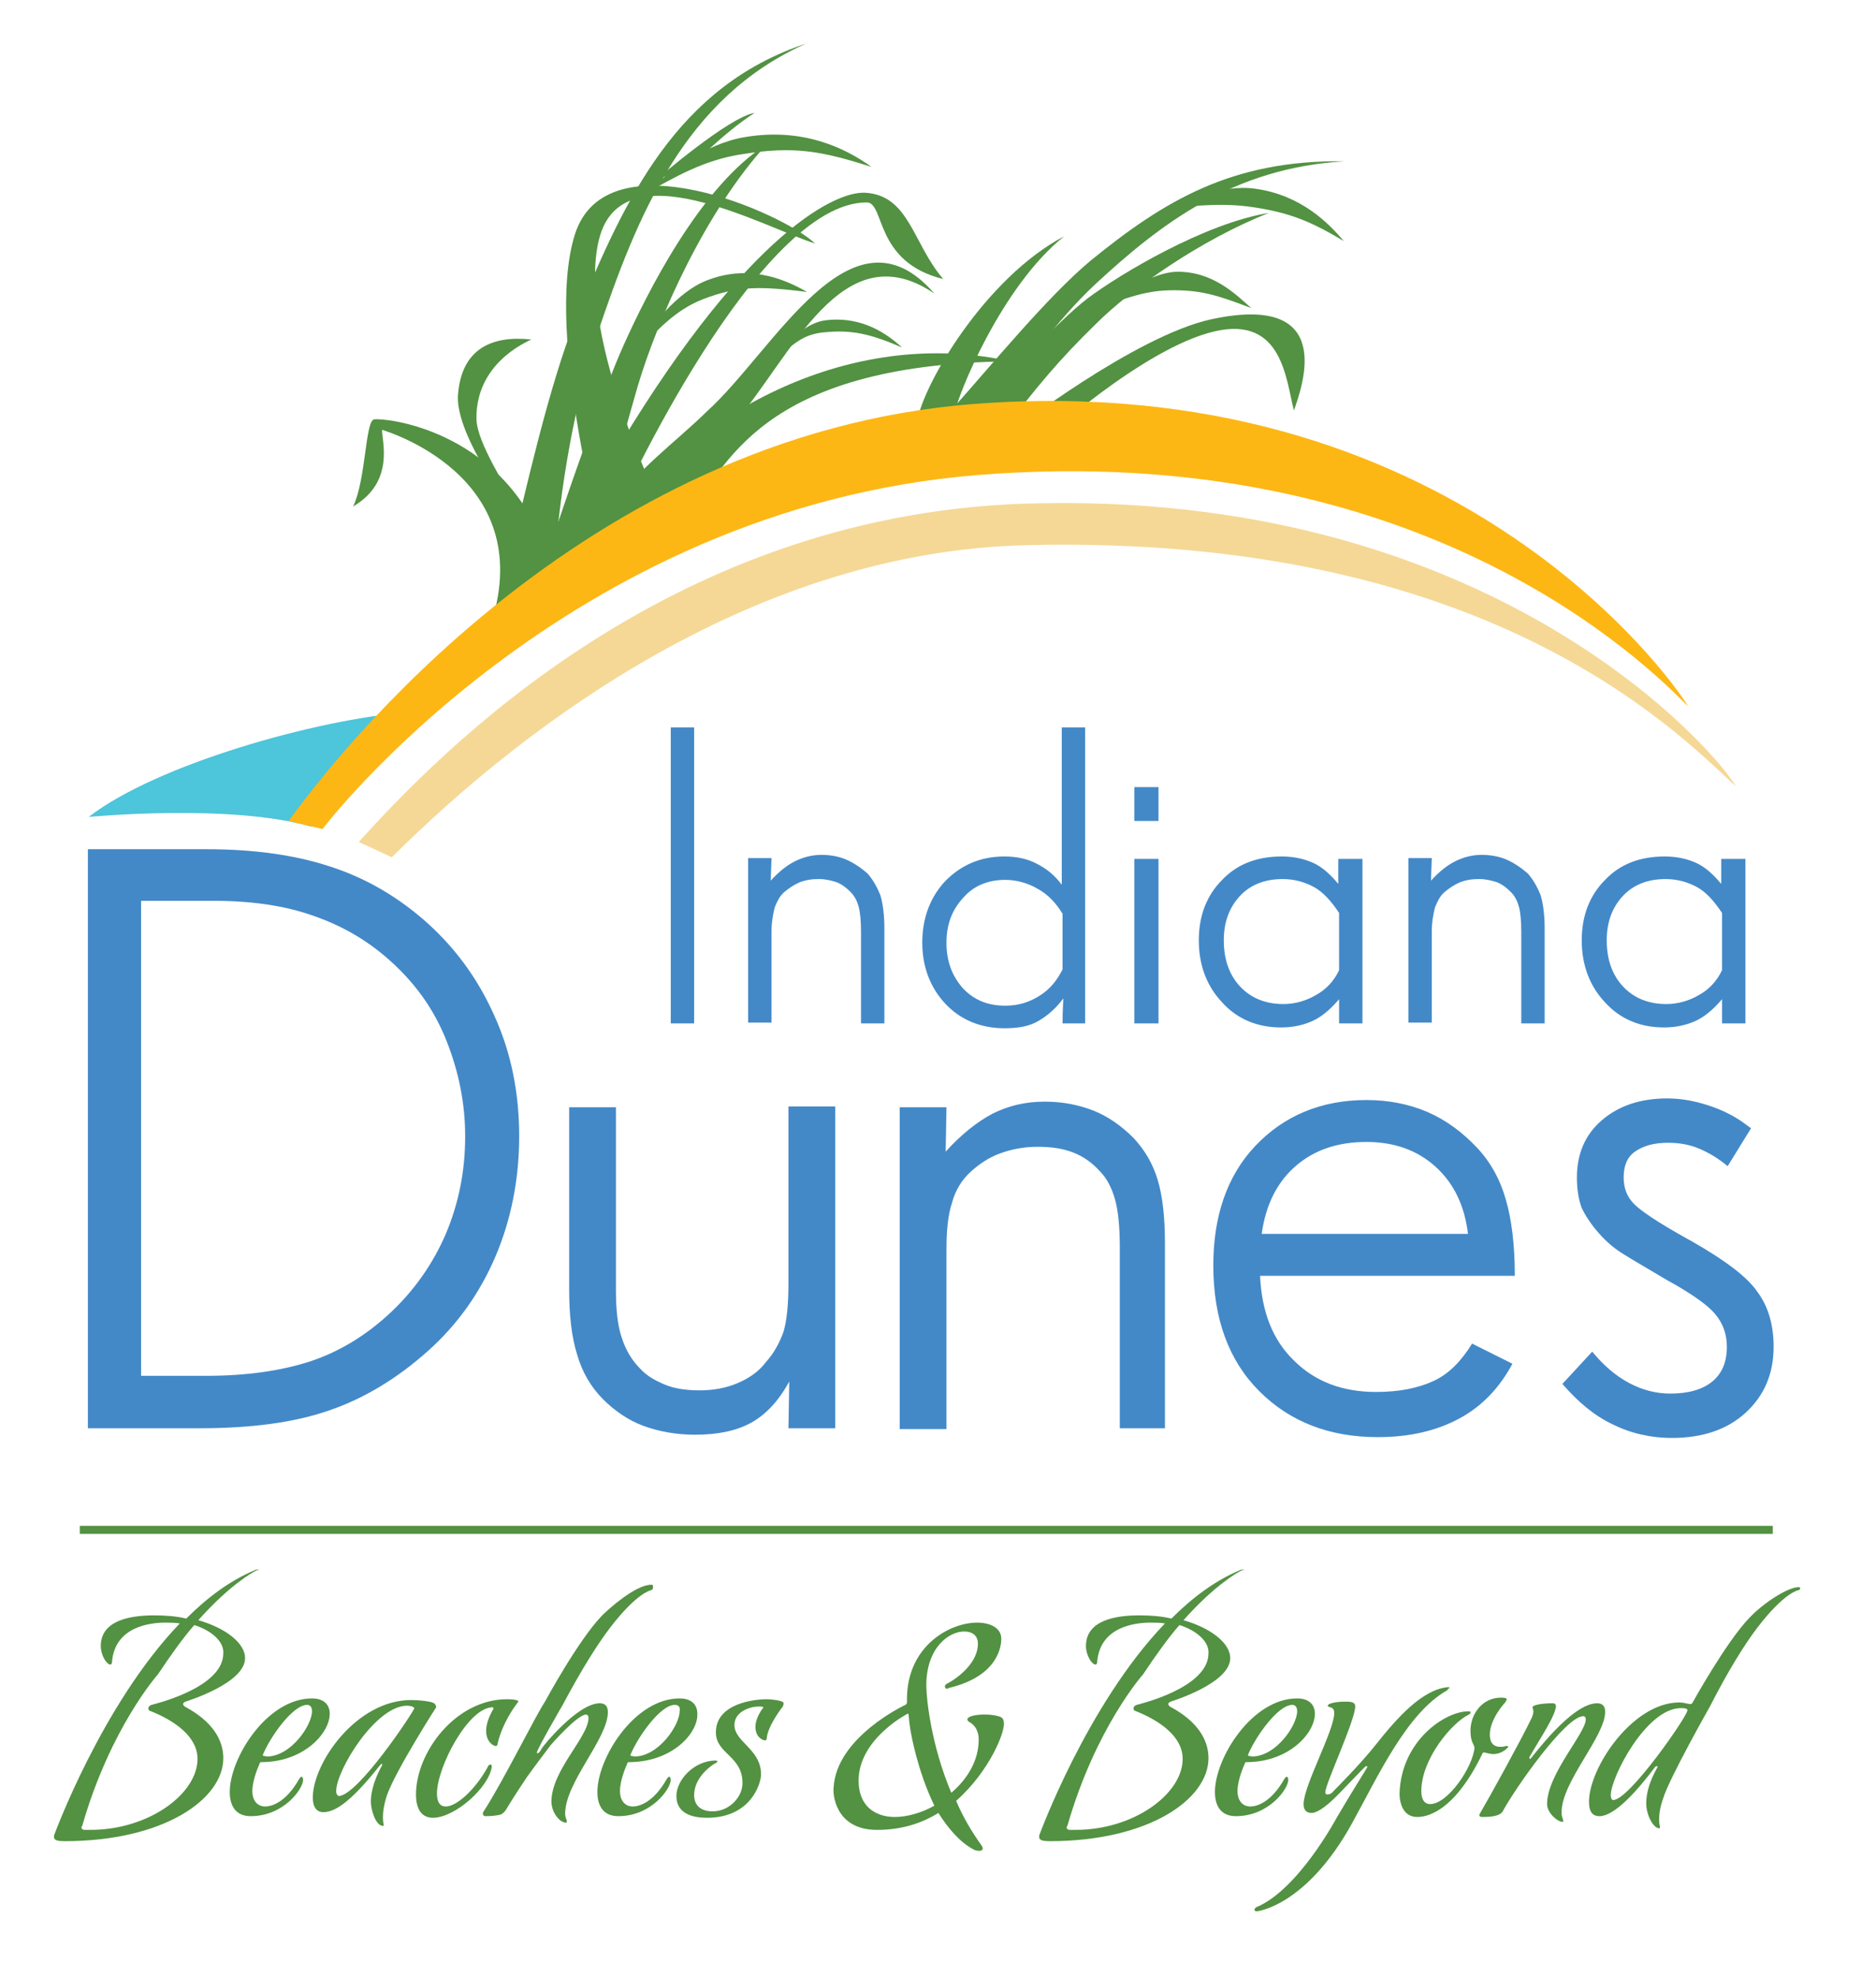
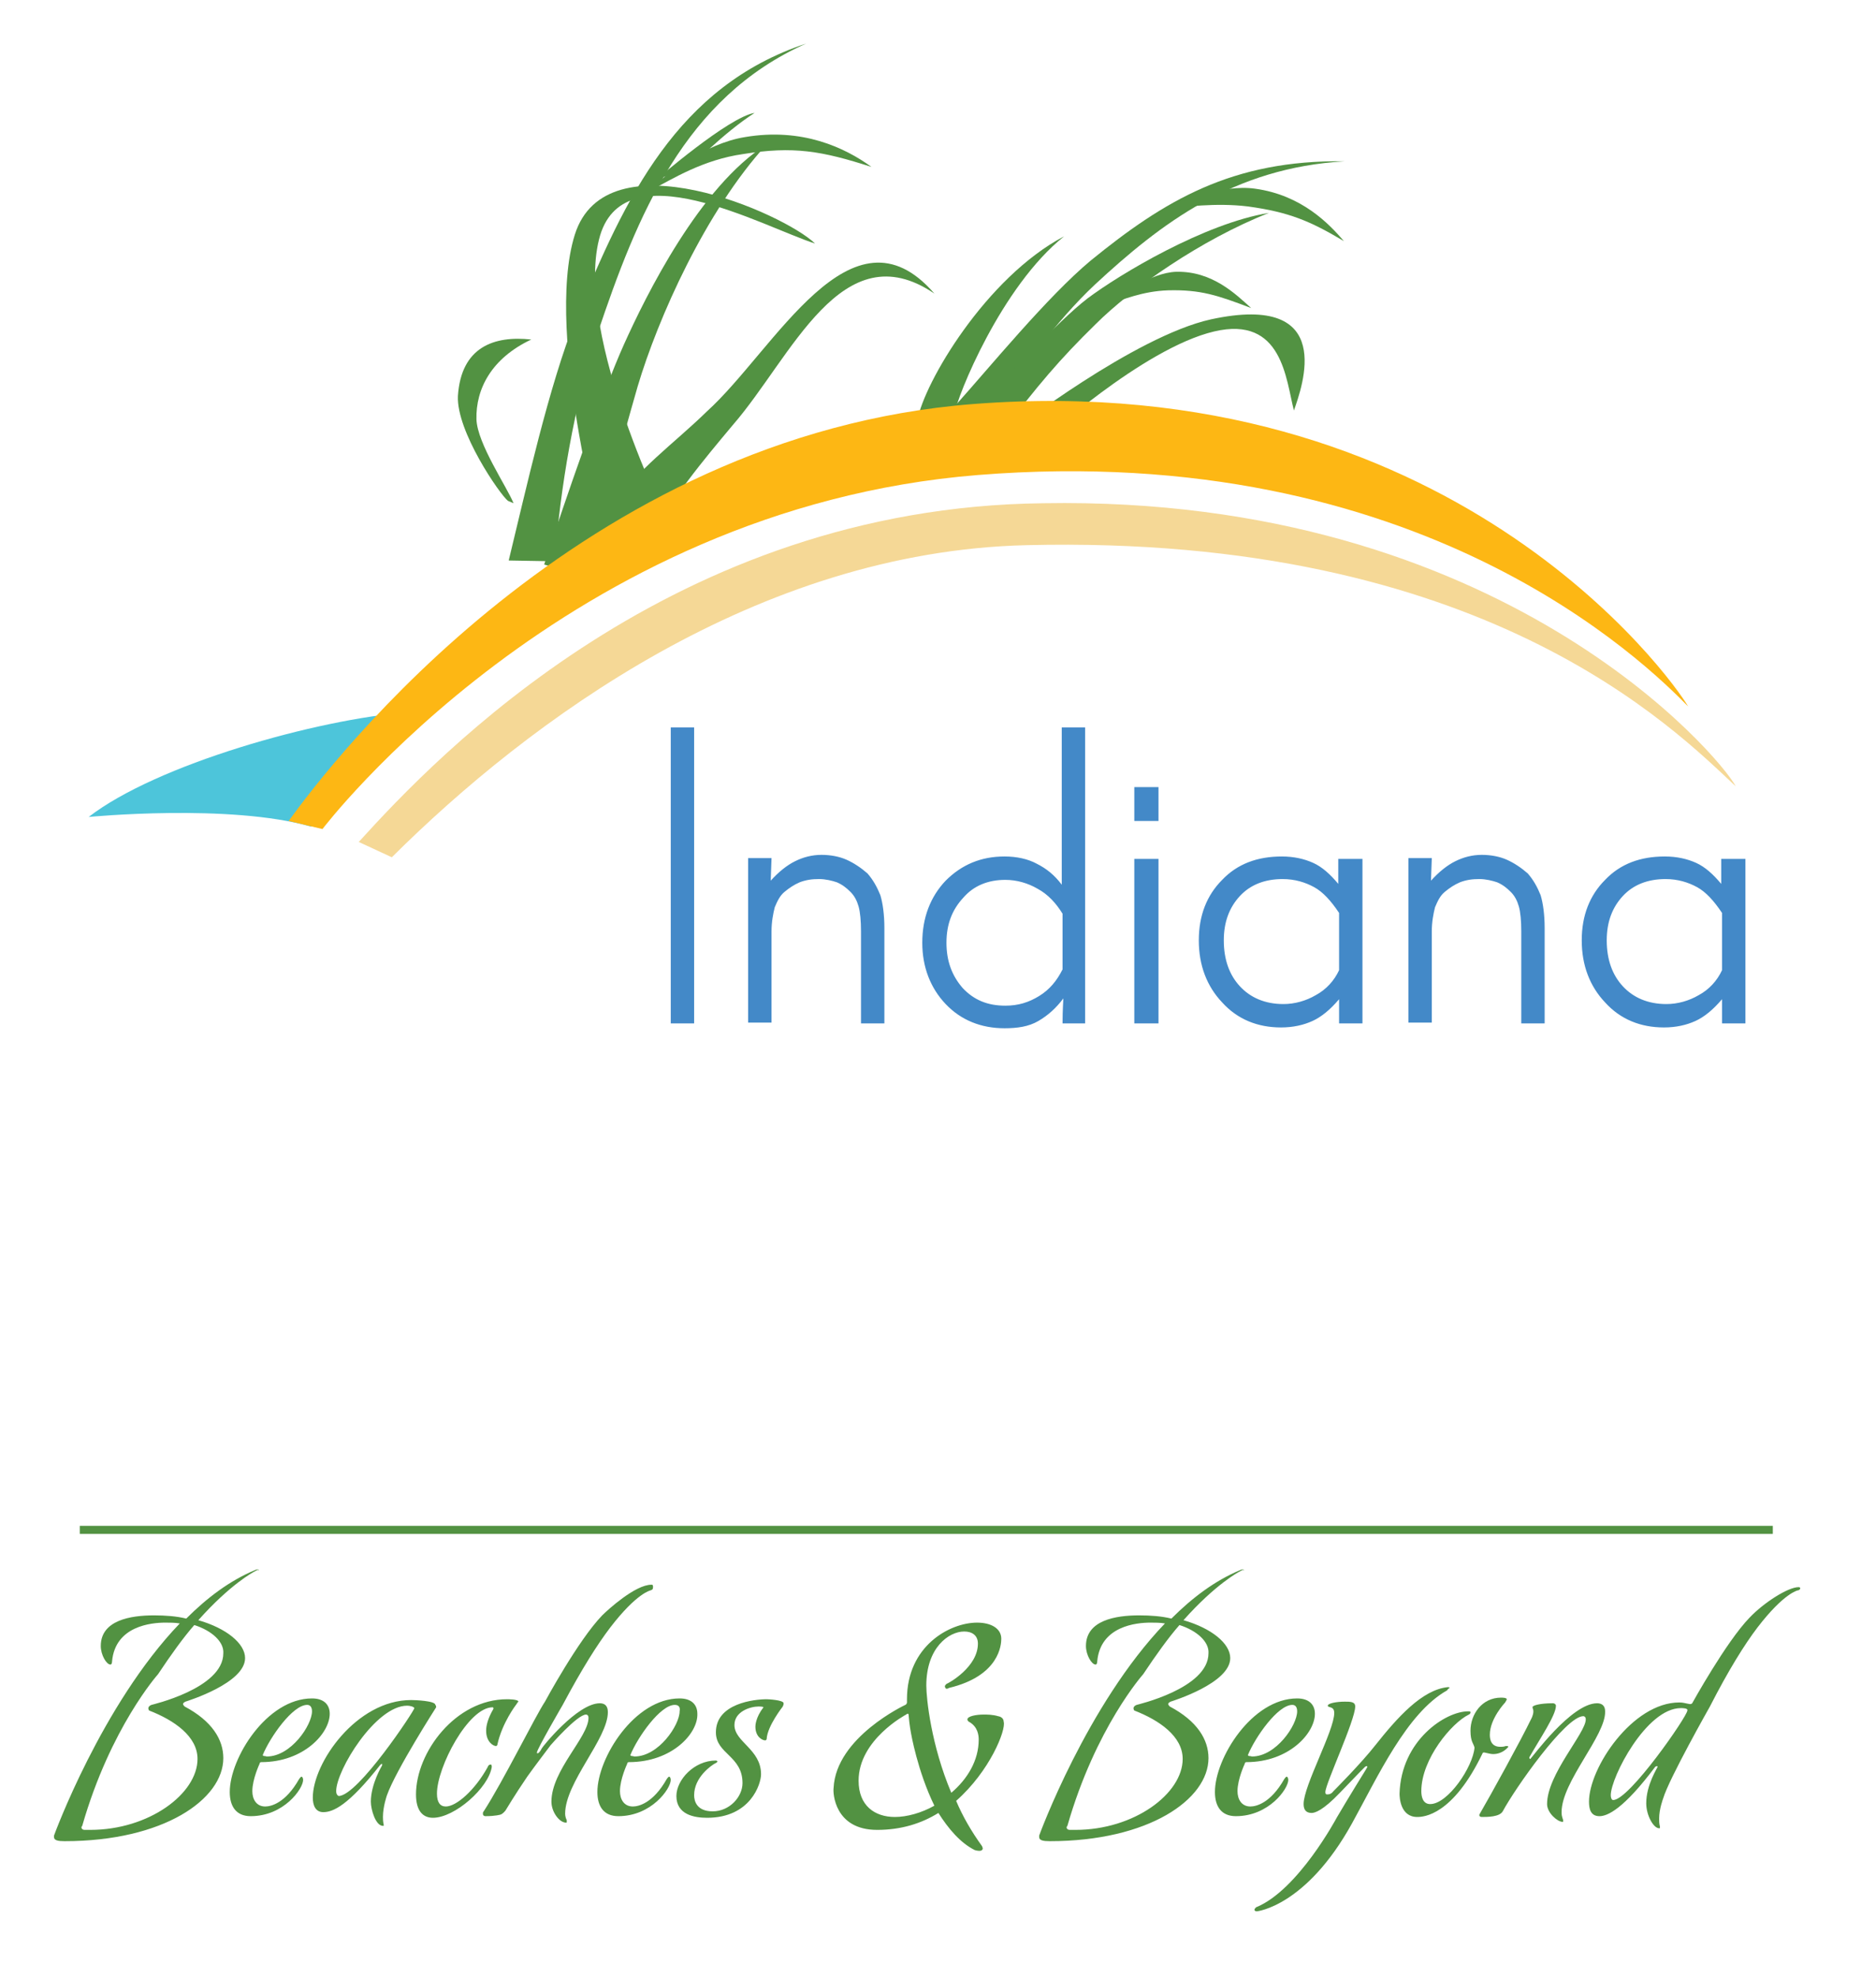
<svg xmlns="http://www.w3.org/2000/svg" version="1.1" id="Layer_1" x="0" y="0" viewBox="0 0 232.7 245.3" style="enable-background:new 0 0 232.7 245.3" xml:space="preserve">
  <style>.st1{fill:#529242}.st5{fill:#4389c8}</style>
  <path id="XMLID_2210_" style="fill:none;stroke:#529242;stroke-miterlimit:10" d="M9.9 189.7h210" />
  <path class="st1" d="M31.5 194.9s-2.9 1.5-6.9 6c3.5 1 5.8 2.9 5.8 4.7 0 3.1-7.1 5.3-7.4 5.4-.2.1-.3.2-.3.3 0 .1.2.3.2.3 3.4 1.8 4.8 4.1 4.8 6.4 0 5.1-7.4 10.3-19.7 10.3-.8 0-1.3-.1-1.3-.5v-.2s5.9-16.2 15.6-26.3c-.6-.1-1.2-.1-1.8-.1-1.7 0-6.2.4-6.6 4.8 0 0 0 .4-.2.4-.5 0-1.2-1.2-1.2-2.3 0-3.2 3.7-3.8 6.6-3.8 1.4 0 2.8.1 4 .4 2.6-2.6 5.4-4.7 8.5-6 0 0 .2-.1.3-.1.1 0 .2 0 .2.1-.2-.1-.2 0-.6.2zm-7.4 6.6c-1.4 1.6-2.9 3.7-4.5 6.1 0 0-5.9 6.6-9.4 18.8 0 0-.1.1-.1.2s.1.3.4.3h.7c7.3 0 13.3-4.5 13.3-8.8 0-2.8-2.9-4.8-6-6 0 0-.1-.1-.1-.3 0-.1.1-.3.4-.4-.1 0 8.9-2 8.9-6.4.1-1.4-1.4-2.8-3.6-3.5zM32.4 218.5s-.2 0-.2.2c0 0-.9 1.9-.9 3.4 0 1 .5 1.9 1.6 1.9.7 0 2.5-.4 4.2-3.4 0 0 .2-.3.3-.3.1 0 .2.2.2.4 0 1.1-2.4 4.5-6.5 4.5-1.8 0-2.6-1.2-2.6-3 0-4.2 4.6-11.6 10.2-11.6 1.5 0 2.2.8 2.2 1.9 0 2.4-3.2 6-8.5 6zm5.7-7.1c-1.8 0-4.6 4-5.5 6.2 0 .2.2.1.5.2 3 0 5.6-3.9 5.6-5.6 0-.5-.2-.8-.6-.8zM54.1 211.7s-5 7.8-6.1 10.9c0 0-.5 1.4-.5 2.7 0 .7.1.9.1 1 0 .1 0 .1-.1.1-.9 0-1.5-2-1.5-3 0-2.2 1.4-4.5 1.4-4.5v-.2c-.1 0-.1.1-.2.1-4 5.1-5.9 5.9-7.1 5.9-1 0-1.3-.9-1.3-1.8 0-4.3 5.4-12.1 12.2-12.1.5 0 3 .1 3 .6.1.1.1.2.1.3zm-3.6-.2c-3.9 0-8.8 8-8.8 10.6 0 .3.1.5.3.6 2.4 0 9.4-10.6 9.4-10.9-.1-.2-.6-.3-.9-.3zM64 211.4s-1.7 2.2-2.3 4.9c0 0 0 .2-.2.2-.3 0-1.2-.5-1.2-1.9 0-.6.2-1.5.9-2.7v-.1s0-.1-.1-.1c-3 0-6.9 7.4-6.9 10.7 0 1.1.4 1.6 1.1 1.6 1.3 0 3.6-2 5.2-4.9.1-.3.3-.3.4-.3.1 0 .1.3.1.3-.4 2.6-4.6 6.3-7.3 6.3-1.2 0-2.1-.8-2.1-2.9 0-5.2 4.9-11.8 11.3-11.8.1 0 1.4 0 1.4.3-.2.2-.2.3-.3.4zM80.7 197.2s-1.7.3-5 4.6c-1.6 2.1-3.5 5.1-5.9 9.6 0 0-3.2 5.5-3.2 5.9 0 .1 0 .1.1.1s.3-.2.5-.6c0-.1 4.4-5.6 7.2-5.6.6 0 1 .3 1 1.1 0 3.3-5.3 8.7-5.3 12.6 0 .3.1.6.2.8v.2c0 .1 0 .1-.1.1-.8 0-1.8-1.3-1.8-2.6 0-3.9 4.6-8 4.6-10.4 0-.4-.3-.4-.3-.4-1.1 0-4.4 3.8-4.4 3.8-.6.8-1.9 2.5-2.9 3.9-1.5 2.2-2.7 4.2-2.7 4.2s-.3.4-.6.5c0 0-.6.2-1.9.2 0 0-.3 0-.3-.3 0-.1 0-.2.1-.3 2.4-3.7 6.4-11.8 7.6-13.6 0 0 4.1-7.6 7.1-10.7.7-.7 4.1-3.8 6.1-3.8.1 0 .2 0 .2.2 0 .3 0 .4-.3.5zM78 218.5s-.2 0-.2.2c0 0-.9 1.9-.9 3.4 0 1 .5 1.9 1.6 1.9.7 0 2.5-.4 4.2-3.4 0 0 .2-.3.3-.3.1 0 .2.2.2.4 0 1.1-2.4 4.5-6.5 4.5-1.8 0-2.6-1.2-2.6-3 0-4.2 4.6-11.6 10.2-11.6 1.5 0 2.2.8 2.2 1.9.1 2.4-3.1 6-8.5 6zm5.7-7.1c-1.8 0-4.6 4-5.5 6.2 0 .2.2.1.5.2 3 0 5.6-3.9 5.6-5.6.1-.5-.1-.8-.6-.8zM97.1 211.6s-1.9 2.4-2 4c0 0 0 .2-.2.2-.3 0-1.2-.4-1.2-1.7 0-.1 0-1.1 1-2.4 0-.1-.6-.1-.6-.1-1 0-3 .6-3 2.3 0 2.1 3.3 3 3.3 6.1 0 1.2-1.3 5.4-6.7 5.4-1.6 0-3.8-.4-3.8-2.7 0-2 2.2-4.4 4.9-4.4.1 0 .2.1.2.1s-.1.2-.2.2c-.6.3-2.7 1.8-2.7 4 0 .7.3 2 2.3 2 2.1 0 3.7-1.8 3.7-3.5 0-3.4-3.3-3.6-3.3-6.3 0-3.6 4.8-4.1 6.3-4.1.2 0 2.1.1 2.1.5 0 .3-.1.3-.1.4zM118.6 223.3c.8 1.9 1.9 3.8 3.2 5.6 0 0 .1.2.1.3 0 .2-.2.3-.4.3-.3 0-.6-.1-.6-.1-1.8-.9-3.3-2.7-4.5-4.6-2.1 1.3-4.6 2.1-7.6 2.1-5.3 0-5.5-4.6-5.4-5.2.3-6.3 8.9-10.3 8.9-10.3.2-.1.2-.3.2-.3v-.4c0-6.6 5.3-9.5 8.7-9.5 1.7 0 3 .7 3 2 0 .7-.2 4.6-6.5 6.1 0 0-.1.1-.3.1-.1 0-.2-.2-.2-.3s.1-.2.2-.3c.3-.1 3.9-2.1 3.9-5 0-1-.7-1.5-1.7-1.5-1.9 0-4.7 2-4.7 6.7 0 1.6.6 7.4 3.1 13.3 2-1.7 3.4-4 3.4-6.6 0-.5-.1-1.6-1.2-2.2 0 0-.2-.1-.2-.3 0-.4 1.1-.6 2-.6.5 0 1.1 0 1.8.2.6.1.7.5.7.7.3 1-1.7 6.1-5.9 9.8zm-5.6-8.4s-.2-1-.3-2.3c0 0 0-.1-.1-.1 0 0-.1 0-.2.1 0 0-5.9 3.1-5.9 8.2 0 3.1 2 4.5 4.5 4.5 1.5 0 3.3-.5 4.9-1.4-2.1-4.3-2.9-9-2.9-9zM153.7 194.9s-2.9 1.5-6.9 6c3.5 1 5.8 2.9 5.8 4.7 0 3.1-7.1 5.3-7.4 5.4-.2.1-.3.2-.3.3 0 .1.2.3.2.3 3.4 1.8 4.8 4.1 4.8 6.4 0 5.1-7.4 10.3-19.7 10.3-.8 0-1.3-.1-1.3-.5v-.2s5.9-16.2 15.6-26.3c-.6-.1-1.2-.1-1.8-.1-1.7 0-6.2.4-6.6 4.8 0 0 0 .4-.2.4-.5 0-1.2-1.2-1.2-2.3 0-3.2 3.7-3.8 6.6-3.8 1.4 0 2.8.1 4 .4 2.6-2.6 5.4-4.7 8.5-6 0 0 .2-.1.3-.1.1 0 .2 0 .2.1-.2-.1-.2 0-.6.2zm-7.4 6.6c-1.4 1.6-2.9 3.7-4.5 6.1 0 0-5.9 6.6-9.4 18.8 0 0-.1.1-.1.2s.1.3.4.3h.7c7.3 0 13.3-4.5 13.3-8.8 0-2.8-2.9-4.8-6-6 0 0-.1-.1-.1-.3 0-.1.1-.3.4-.4-.1 0 8.9-2 8.9-6.4.1-1.4-1.4-2.8-3.6-3.5zM154.6 218.5s-.2 0-.2.2c0 0-.9 1.9-.9 3.4 0 1 .5 1.9 1.6 1.9.7 0 2.5-.4 4.2-3.4 0 0 .2-.3.3-.3.1 0 .2.2.2.4 0 1.1-2.4 4.5-6.5 4.5-1.8 0-2.6-1.2-2.6-3 0-4.2 4.6-11.6 10.2-11.6 1.5 0 2.2.8 2.2 1.9 0 2.4-3.2 6-8.5 6zm5.7-7.1c-1.8 0-4.6 4-5.5 6.2 0 .2.2.1.5.2 3 0 5.6-3.9 5.6-5.6 0-.5-.2-.8-.6-.8zM179.5 209.6c-5 2.8-8.6 10.7-11.8 16.5-5.7 10.3-11.8 10.9-11.8 10.9-.2 0-.3-.1-.3-.2s.2-.3.2-.3c5.2-2.1 10-11.1 10-11.1 1.4-2.4 3.7-6.1 3.7-6.1 0-.1.1-.1.1-.2s0-.1-.1-.1-.2.1-.2.1c-.6.6-.5.5-3.1 3.2-2.1 2.2-3.1 2.5-3.5 2.5-.7 0-1-.4-1-1.1 0-2.3 3.8-9.1 3.8-11.3 0-.9-.8-.6-.8-.9 0-.3 1.1-.5 2.1-.5.7 0 1.3 0 1.3.6 0 1.7-3.7 9.6-3.7 10.6 0 .1 0 .3.2.3s.5 0 .8-.4c0 0 3.4-3.4 5.2-5.7 2.7-3.4 5.8-6.9 9-7.2.1 0 .2 0 .2.1-.1.1-.2.1-.3.3z" />
  <path class="st1" d="M185.2 217.5c-.3 0-.6-.1-1.1-.2-.2 0-.2.1-.2.1-3.7 7.7-7.3 7.9-8.1 7.9-2.1 0-2.2-2.4-2.2-2.9.2-6.6 5.7-10.2 8.5-10.2.2 0 .3 0 .3.1s0 .2-.2.3c-2.1 1-5.9 5.5-5.9 9.5 0 .7.2 1.6 1.1 1.6 2.2 0 5.3-4.6 5.5-7-.1-.5-.5-.7-.5-2.1 0-2 1.4-4.1 3.8-4.1.1 0 .7 0 .7.2 0 .1-.1.2-.2.4 0 0-1.9 2-1.9 4 0 .5.1 1.5 1.3 1.5.2 0 .4 0 .7-.1.1 0 .3 0 .3.1-.1.1-.7.9-1.9.9zM193.7 224.7c0 .7.2.8.2 1.1 0 .1 0 .1-.1.1-.6 0-1.9-1.1-1.9-2.2 0-3.7 4.8-8.8 4.8-10.5 0-.4-.3-.4-.3-.4-2.2 0-8.5 9-10 11.8-.4.7-1.9.7-2.6.7-.2 0-.3-.1-.3-.2v-.1c1.4-2.4 5.2-9.3 6.4-11.8 0 0 .3-.5.3-1 0-.3-.1-.3-.1-.5 0-.1 0-.1.2-.2 0 0 .6-.3 2.3-.3.3 0 .4.2.4.3 0 1.2-2 4.1-3.3 6.4 0 0 0 .2.1.2 0 0 .1 0 .1-.1.1 0 5-6.8 8.2-6.8.6 0 1 .3 1 1 .1 3-5.4 8.7-5.4 12.5zM223 197.2s-1.7.3-5 4.6c-1.6 2.1-3.6 5.3-5.9 9.8 0 0-5.1 9-5.8 11.4 0 0-.5 1.3-.5 2.5 0 .3 0 .6.1 1v.1c0 .1 0 .1-.1.1-.7 0-1.6-1.6-1.6-3.1 0-2.3 1.4-4.4 1.4-4.5 0-.1 0-.1-.1-.1s-.2.1-.2.1c-3.9 5.2-5.9 6.1-6.9 6.1-1.1 0-1.3-.9-1.3-1.8 0-4.2 5.4-12.3 11.2-12.3.5 0 .7.1 1.3.2h.1s.1 0 .2-.1c0 0 4.2-7.6 7.1-10.6 1.8-1.9 4.8-3.8 6.1-3.8.2 0 .2.1.2.2 0 0-.1.2-.3.2zm-14.5 14.6c-4.3 0-8.7 8.6-8.7 10.8 0 .3.1.6.3.6 2 0 9.2-10.4 9.2-11.1.1-.3-.6-.3-.8-.3z" />
  <path id="XMLID_2135_" d="M38.6 102.5c-10.1-2.9-27.6-1.2-27.6-1.2 8.4-6.5 28.2-12.1 39.7-13l-12.1 14.2" style="fill:#4dc5da" />
  <g id="XMLID_2117_">
    <path id="XMLID_2133_" class="st1" d="M79.1 47.9c2.5-8.4 8.4-21.7 16-30-8.3 5.2-15 18.8-17.7 24.8-2.7 6-7.3 19.3-9.9 27.3l5.9 1.7c1.9-10.5 3.3-15.4 5.7-23.8" />
-     <path id="XMLID_2132_" class="st1" d="M87.2 37.1c4.4-1.7 7.2-1.6 12.9-.9-3.1-1.8-7.5-3.4-12.5-1.4-3.6 1.4-7.1 6-7.5 7l-.1.7c1.4-1.3 3.6-4 7.2-5.4" />
-     <path id="XMLID_2131_" class="st1" d="M75.6 57.3c16.1-27.4 27.6-33.6 31.7-33.4 5.5.3 5.9 6.3 9.7 10.7-8.6-2.1-7.2-9.5-9.5-9.5-13.4 0-30.3 36.5-31.6 39.6 12.8-16 31.9-23.8 49.4-19.9-31.4.4-35.2 13.3-40.1 19.1-1.7 2.1-21.3 12.7-24.9 15.2 7.5-19.3-11.6-25.4-12.9-25.8-.1 1.2 1.7 6.4-3.6 9.5 1.6-3.3 1.5-10.6 2.6-10.8 1.4-.2 15.3 1.2 21 15.3" />
    <path id="XMLID_2130_" class="st1" d="M74.1 41.4C79 26.8 84.9 12.1 100 5.4c-16 5.3-22.5 19.2-28.5 33.9-3.5 8.8-6.2 21.2-8.4 30.2l5.7.1c.7-9.1 2.4-19.3 5.3-28.2" />
    <path id="XMLID_2129_" class="st1" d="M87.7 51c8.4-7.6 17.9-26.5 28.2-14.6-11.5-7.8-17.7 7.9-25 16.3-3.6 4.3-7.8 9.3-10.4 14.5l-4.8-4.1c3.4-5 7.8-8 12-12.1" />
    <path id="XMLID_2128_" class="st1" d="M92.2 19.1c6.2-1 9.7-.4 15.9 1.6-3.3-2.4-8.6-4.9-15.7-3.7-5 .8-9.8 4.7-11 5.8l-.5.7c2.5-1.3 6.3-3.7 11.3-4.4" />
-     <path id="XMLID_2127_" class="st1" d="M102.3 41.2c3.2-.3 5.5.1 9.6 1.9-2.7-2.5-5.8-3.8-9.4-3.4-2.6.3-4.5 2.6-4.9 3.3l-.1.4c1-.7 2.2-2 4.8-2.2" />
    <path id="XMLID_2126_" class="st1" d="M85.3 21c.5-.4 4.4-4.5 8.3-7-3.2.5-12.1 8.2-12.1 8.2l3.8-1.2z" />
    <path id="XMLID_2125_" class="st1" d="M75.3 69.4s-7.9-27.9-4-40.3c3.9-12.4 26-2.6 29.8 1.1-6.5-2.1-24-11.9-26.8-.5-3 12 8.7 35.4 8.7 35.4l-7.7 4.3z" />
    <path id="XMLID_2124_" class="st1" d="M59.1 52c-.1-3.8 1.9-7.6 6.8-9.9-4.6-.5-8.7.9-9.1 7-.2 4.4 5.2 12.2 6.2 13l.7.3c-.8-2-4.5-7.4-4.6-10.4" />
    <path id="XMLID_2123_" class="st1" d="M135.8 35.3c8.2-7.6 17.2-14.5 31-15.3-14-.2-22.4 4.9-31.5 12.3-5.4 4.5-12.5 13.2-16.9 18.1l4.7.9c3.4-5.2 7.8-11.4 12.7-16" />
    <path id="XMLID_2122_" class="st1" d="M135.9 40.2c4.4-4.4 13.1-10.5 21.5-13.8-8 1.3-18.5 7.6-22.5 10.6-3.9 3-10.3 10.2-14.8 14.4l4.1 2.3c4.6-6 7.2-9.1 11.7-13.5" />
    <path id="XMLID_2121_" class="st1" d="M132 29.3c-9.7 5.1-17.4 18.2-18.2 22.8l4.6-.8c.3-2.1 5.8-15.8 13.6-22" />
    <path id="XMLID_2120_" class="st1" d="M154.8 25.6c5.1.7 7.7 1.8 11.9 4.3-1.8-2.1-5.2-5.7-11-6.5-4.2-.6-9.2 1.7-10.4 2.1l-.6.3c2.3-.1 6-.7 10.1-.2" />
    <path id="XMLID_2119_" class="st1" d="M144.9 36c4-.1 6.1.6 10.3 2.2-1.9-1.7-4.8-4.6-9.3-4.5-3.2.1-7.3 3.1-8 3.6l-.3.4c1.6-.5 4.1-1.6 7.3-1.7" />
    <path id="XMLID_2118_" class="st1" d="M125.5 53.5s15.2-11.8 24.7-13.9c15.7-3.4 11.3 8.4 10.3 11.3-1-3.8-1.4-11.8-9.9-9.8-8.9 2.1-21.5 13.7-21.5 13.7l-3.6-1.3z" />
  </g>
  <path id="XMLID_2116_" d="M35.8 101.8c5.3-7.3 36.2-47.9 84.9-51.7 59.1-4.6 86.6 33.9 88.7 37.5-5.1-5.2-33.2-33.1-88.1-28.7C70.2 63 40 102.8 40 102.8l-4.2-1z" style="fill:#fdb714" />
  <path id="XMLID_2114_" d="M44.5 104.4c9.8-10.8 39-41.5 84.9-42 57-1 84.1 31.6 85.9 35.1-7.6-7.1-31.3-31.3-88-29.9-33.4.8-61.7 21.8-78.7 38.7l-4.1-1.9z" style="fill:#f5d896" />
  <g>
    <path class="st5" d="M86.1 126.9h-2.9V90.2h2.9v36.7zM109.8 126.9h-3v-11.4c0-1.3-.1-2.4-.3-3.1-.2-.7-.5-1.3-1-1.8s-1-.9-1.7-1.2c-.6-.2-1.4-.4-2.2-.4-.9 0-1.6.1-2.4.4-.7.3-1.3.7-1.9 1.2-.6.5-.9 1.2-1.2 1.9-.2.8-.4 1.8-.4 3v11.3h-2.9v-20.4h2.9l-.1 2.8c1-1.1 2-1.9 3-2.4s2.1-.8 3.3-.8c1.1 0 2.2.2 3.1.6.9.4 1.8 1 2.6 1.7.7.8 1.2 1.7 1.6 2.7.3 1 .5 2.4.5 4.1v11.8zM134.7 126.9h-2.9c0-1.8.1-2.8.1-3.1-.9 1.2-1.9 2.1-3.1 2.8s-2.6.9-4.2.9c-2.9 0-5.4-1-7.3-3-1.9-2-2.9-4.6-2.9-7.6 0-3.1 1-5.7 2.9-7.7 2-2 4.4-3 7.3-3 1.5 0 2.9.3 4 .9 1.2.6 2.2 1.4 3.1 2.6V90.2h2.9v36.7zm-2.9-6.7v-6.9c-.8-1.3-1.8-2.4-3.1-3.1-1.2-.7-2.6-1.1-4-1.1-2.1 0-3.9.7-5.2 2.2-1.4 1.5-2.1 3.3-2.1 5.6s.7 4.1 2 5.6c1.4 1.5 3.1 2.2 5.3 2.2 1.6 0 2.9-.4 4.2-1.2s2.2-1.9 2.9-3.3zM143.7 101.8h-3v-4.2h3v4.2zm0 25.1h-3v-20.4h3v20.4zM169.1 126.9h-3v-3c-1.1 1.3-2.2 2.2-3.3 2.7-1.1.5-2.4.8-3.9.8-2.9 0-5.4-1-7.3-3.1-1.9-2-2.9-4.6-2.9-7.7 0-3.1 1-5.6 2.9-7.5 1.9-2 4.4-2.9 7.4-2.9 1.5 0 2.8.3 3.9.8s2.1 1.4 3.1 2.6v-3.1h3v20.4zm-3-6.6v-7.1c-1-1.5-2-2.6-3.1-3.2s-2.4-1-3.9-1c-2.2 0-4 .7-5.3 2.1-1.3 1.4-2 3.2-2 5.5 0 2.4.7 4.3 2 5.7s3.1 2.2 5.4 2.2c1.4 0 2.8-.4 4-1.1 1.3-.7 2.3-1.8 2.9-3.1zM191.7 126.9h-3v-11.4c0-1.3-.1-2.4-.3-3.1-.2-.7-.5-1.3-1-1.8s-1-.9-1.7-1.2c-.6-.2-1.4-.4-2.2-.4-.9 0-1.6.1-2.4.4-.7.3-1.3.7-1.9 1.2-.6.5-.9 1.2-1.2 1.9-.2.8-.4 1.8-.4 3v11.3h-2.9v-20.4h2.9l-.1 2.8c1-1.1 2-1.9 3-2.4s2.1-.8 3.3-.8c1.1 0 2.2.2 3.1.6.9.4 1.8 1 2.6 1.7.7.8 1.2 1.7 1.6 2.7.3 1 .5 2.4.5 4.1v11.8zM216.6 126.9h-3v-3c-1.1 1.3-2.2 2.2-3.3 2.7-1.1.5-2.4.8-3.9.8-2.9 0-5.4-1-7.3-3.1-1.9-2-2.9-4.6-2.9-7.7 0-3.1 1-5.6 2.9-7.5 1.9-2 4.4-2.9 7.4-2.9 1.5 0 2.8.3 3.9.8s2.1 1.4 3.1 2.6v-3.1h3v20.4zm-3-6.6v-7.1c-1-1.5-2-2.6-3.1-3.2s-2.4-1-3.9-1c-2.2 0-4 .7-5.3 2.1-1.3 1.4-2 3.2-2 5.5 0 2.4.7 4.3 2 5.7s3.1 2.2 5.4 2.2c1.4 0 2.8-.4 4-1.1 1.3-.7 2.3-1.8 2.9-3.1z" />
  </g>
  <g>
-     <path class="st5" d="M64.4 140.9c0 5.3-1 10.3-2.9 14.8s-4.7 8.5-8.4 11.8c-3.8 3.4-7.9 5.9-12.3 7.4-4.3 1.5-9.7 2.2-16 2.2H10.9v-71.8h14.8c5.7 0 10.8.7 15.1 2.1 4.4 1.4 8.2 3.6 11.7 6.6 3.8 3.3 6.7 7.2 8.8 11.9 2.1 4.6 3.1 9.6 3.1 15zm-6.7 0c0-4.1-.8-8-2.3-11.8s-3.7-6.9-6.6-9.6c-2.9-2.7-6.1-4.6-9.8-5.9-3.6-1.3-7.8-1.9-12.5-1.9h-9v58.9h8c5 0 9.3-.6 13-1.8 3.6-1.2 6.9-3.2 9.9-6s5.3-6.1 6.9-9.8c1.6-3.8 2.4-7.8 2.4-12.1zM103.6 177.1h-5.8l.1-5.8c-1.3 2.4-2.9 4.1-4.7 5.1-1.8 1-4.1 1.5-7 1.5-2.3 0-4.5-.4-6.4-1.1-1.9-.7-3.6-1.9-5-3.3-1.5-1.5-2.6-3.4-3.2-5.5-.7-2.2-1-4.9-1-8.1v-22.6h5.8V160c0 2.3.2 4.3.7 5.8.5 1.6 1.3 2.9 2.3 3.9.8.9 1.9 1.5 3.1 2 1.2.5 2.7.7 4.3.7 1.7 0 3.3-.3 4.7-.9 1.4-.6 2.6-1.4 3.5-2.6 1-1.1 1.7-2.4 2.2-3.8.4-1.4.6-3.4.6-5.9v-22h5.8v39.9zM144.7 177.1h-5.8v-22.4c0-2.6-.2-4.6-.6-6-.4-1.4-1-2.6-1.9-3.5-.9-1-2-1.8-3.3-2.3-1.3-.5-2.7-.7-4.4-.7-1.7 0-3.2.3-4.6.8s-2.6 1.3-3.7 2.3c-1.1 1-1.9 2.3-2.3 3.8-.5 1.5-.7 3.4-.7 5.9v22.2h-5.8v-39.9h5.8l-.1 5.5c1.9-2.1 3.9-3.7 5.8-4.7 2-1 4.1-1.5 6.5-1.5 2.2 0 4.2.4 6 1.1s3.5 1.9 5 3.4c1.4 1.5 2.4 3.2 3 5.2.6 2 .9 4.6.9 7.9v22.9zM187.9 158.2h-31.6c.2 4.5 1.6 8 4.2 10.5 2.6 2.6 6 3.9 10.2 3.9 2.9 0 5.3-.5 7.2-1.4 1.9-.9 3.4-2.5 4.7-4.6l5 2.5c-1.6 3-3.8 5.3-6.6 6.8s-6.1 2.3-10.1 2.3c-6 0-10.9-1.9-14.7-5.7-3.8-3.8-5.7-9-5.7-15.6 0-6.1 1.7-11.1 5.2-14.8s8.1-5.7 13.8-5.7c2.7 0 5.3.5 7.6 1.5s4.3 2.5 6.1 4.4c1.7 1.8 2.9 4 3.6 6.5.7 2.4 1.1 5.6 1.1 9.4zm-5.8-5.1c-.4-3.5-1.7-6.3-4-8.4-2.3-2.1-5.2-3.1-8.6-3.1-3.6 0-6.5 1-8.8 3-2.3 2-3.7 4.8-4.2 8.4h25.6zM220 167c0 3.4-1.2 6.1-3.5 8.2s-5.4 3.1-9.1 3.1c-2.7 0-5.2-.6-7.4-1.7-2.3-1.1-4.3-2.8-6.2-5l3.7-4c1.4 1.7 2.9 3 4.6 3.9 1.7.9 3.4 1.3 5.1 1.3 2.2 0 4-.5 5.2-1.5 1.2-1 1.8-2.4 1.8-4.3 0-1.6-.5-2.9-1.4-4-.9-1.1-2.6-2.3-5-3.7l-.9-.5c-2.7-1.6-4.6-2.7-5.7-3.4-1.1-.7-2-1.5-2.8-2.4-1-1.1-1.7-2.2-2.2-3.2-.4-1.1-.6-2.3-.6-3.8 0-2.9 1-5.3 3.1-7.1 2.1-1.8 4.8-2.7 8.1-2.7 1.7 0 3.3.3 4.9.8s3.1 1.2 4.4 2.1l1.1.8-2.9 4.7c-1.2-1-2.4-1.7-3.6-2.2-1.2-.5-2.5-.7-3.8-.7-1.8 0-3.1.4-4.1 1.1-1 .7-1.4 1.8-1.4 3.2 0 1.3.4 2.4 1.3 3.3.9.9 3 2.3 6.4 4.2l.9.5c4 2.3 6.7 4.3 8 6.2 1.4 1.9 2 4.2 2 6.8z" />
-   </g>
+     </g>
</svg>